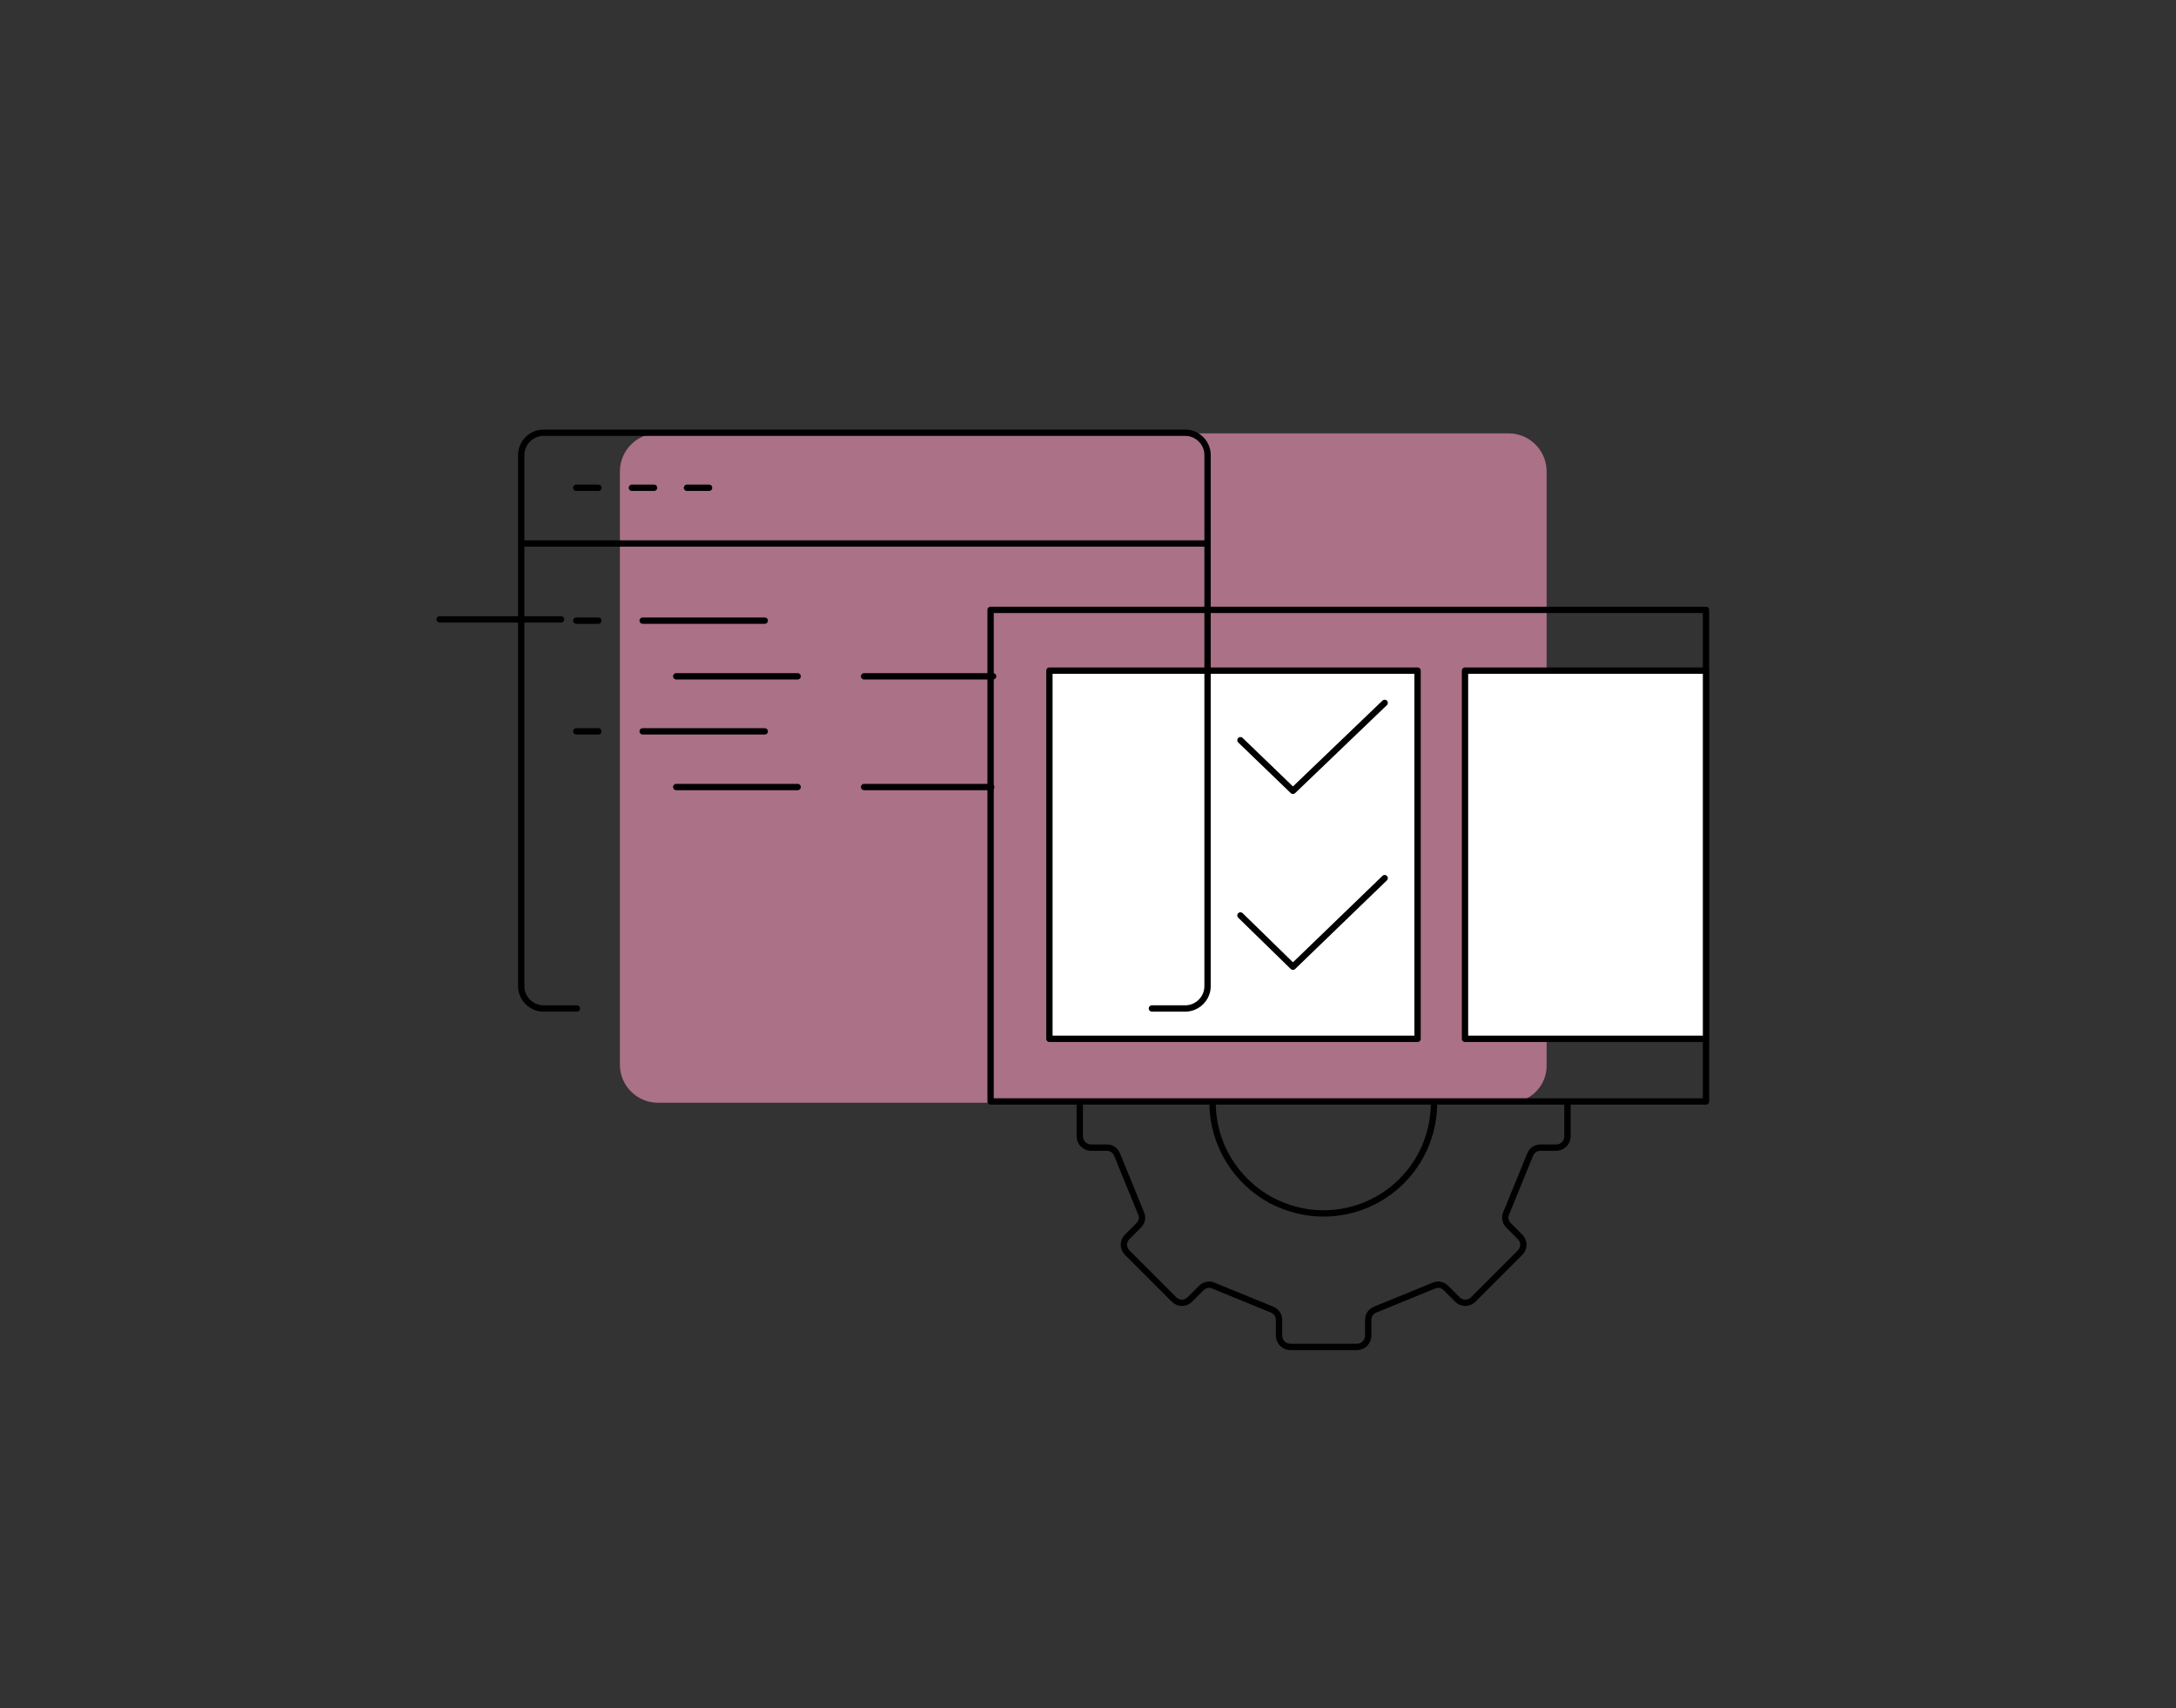
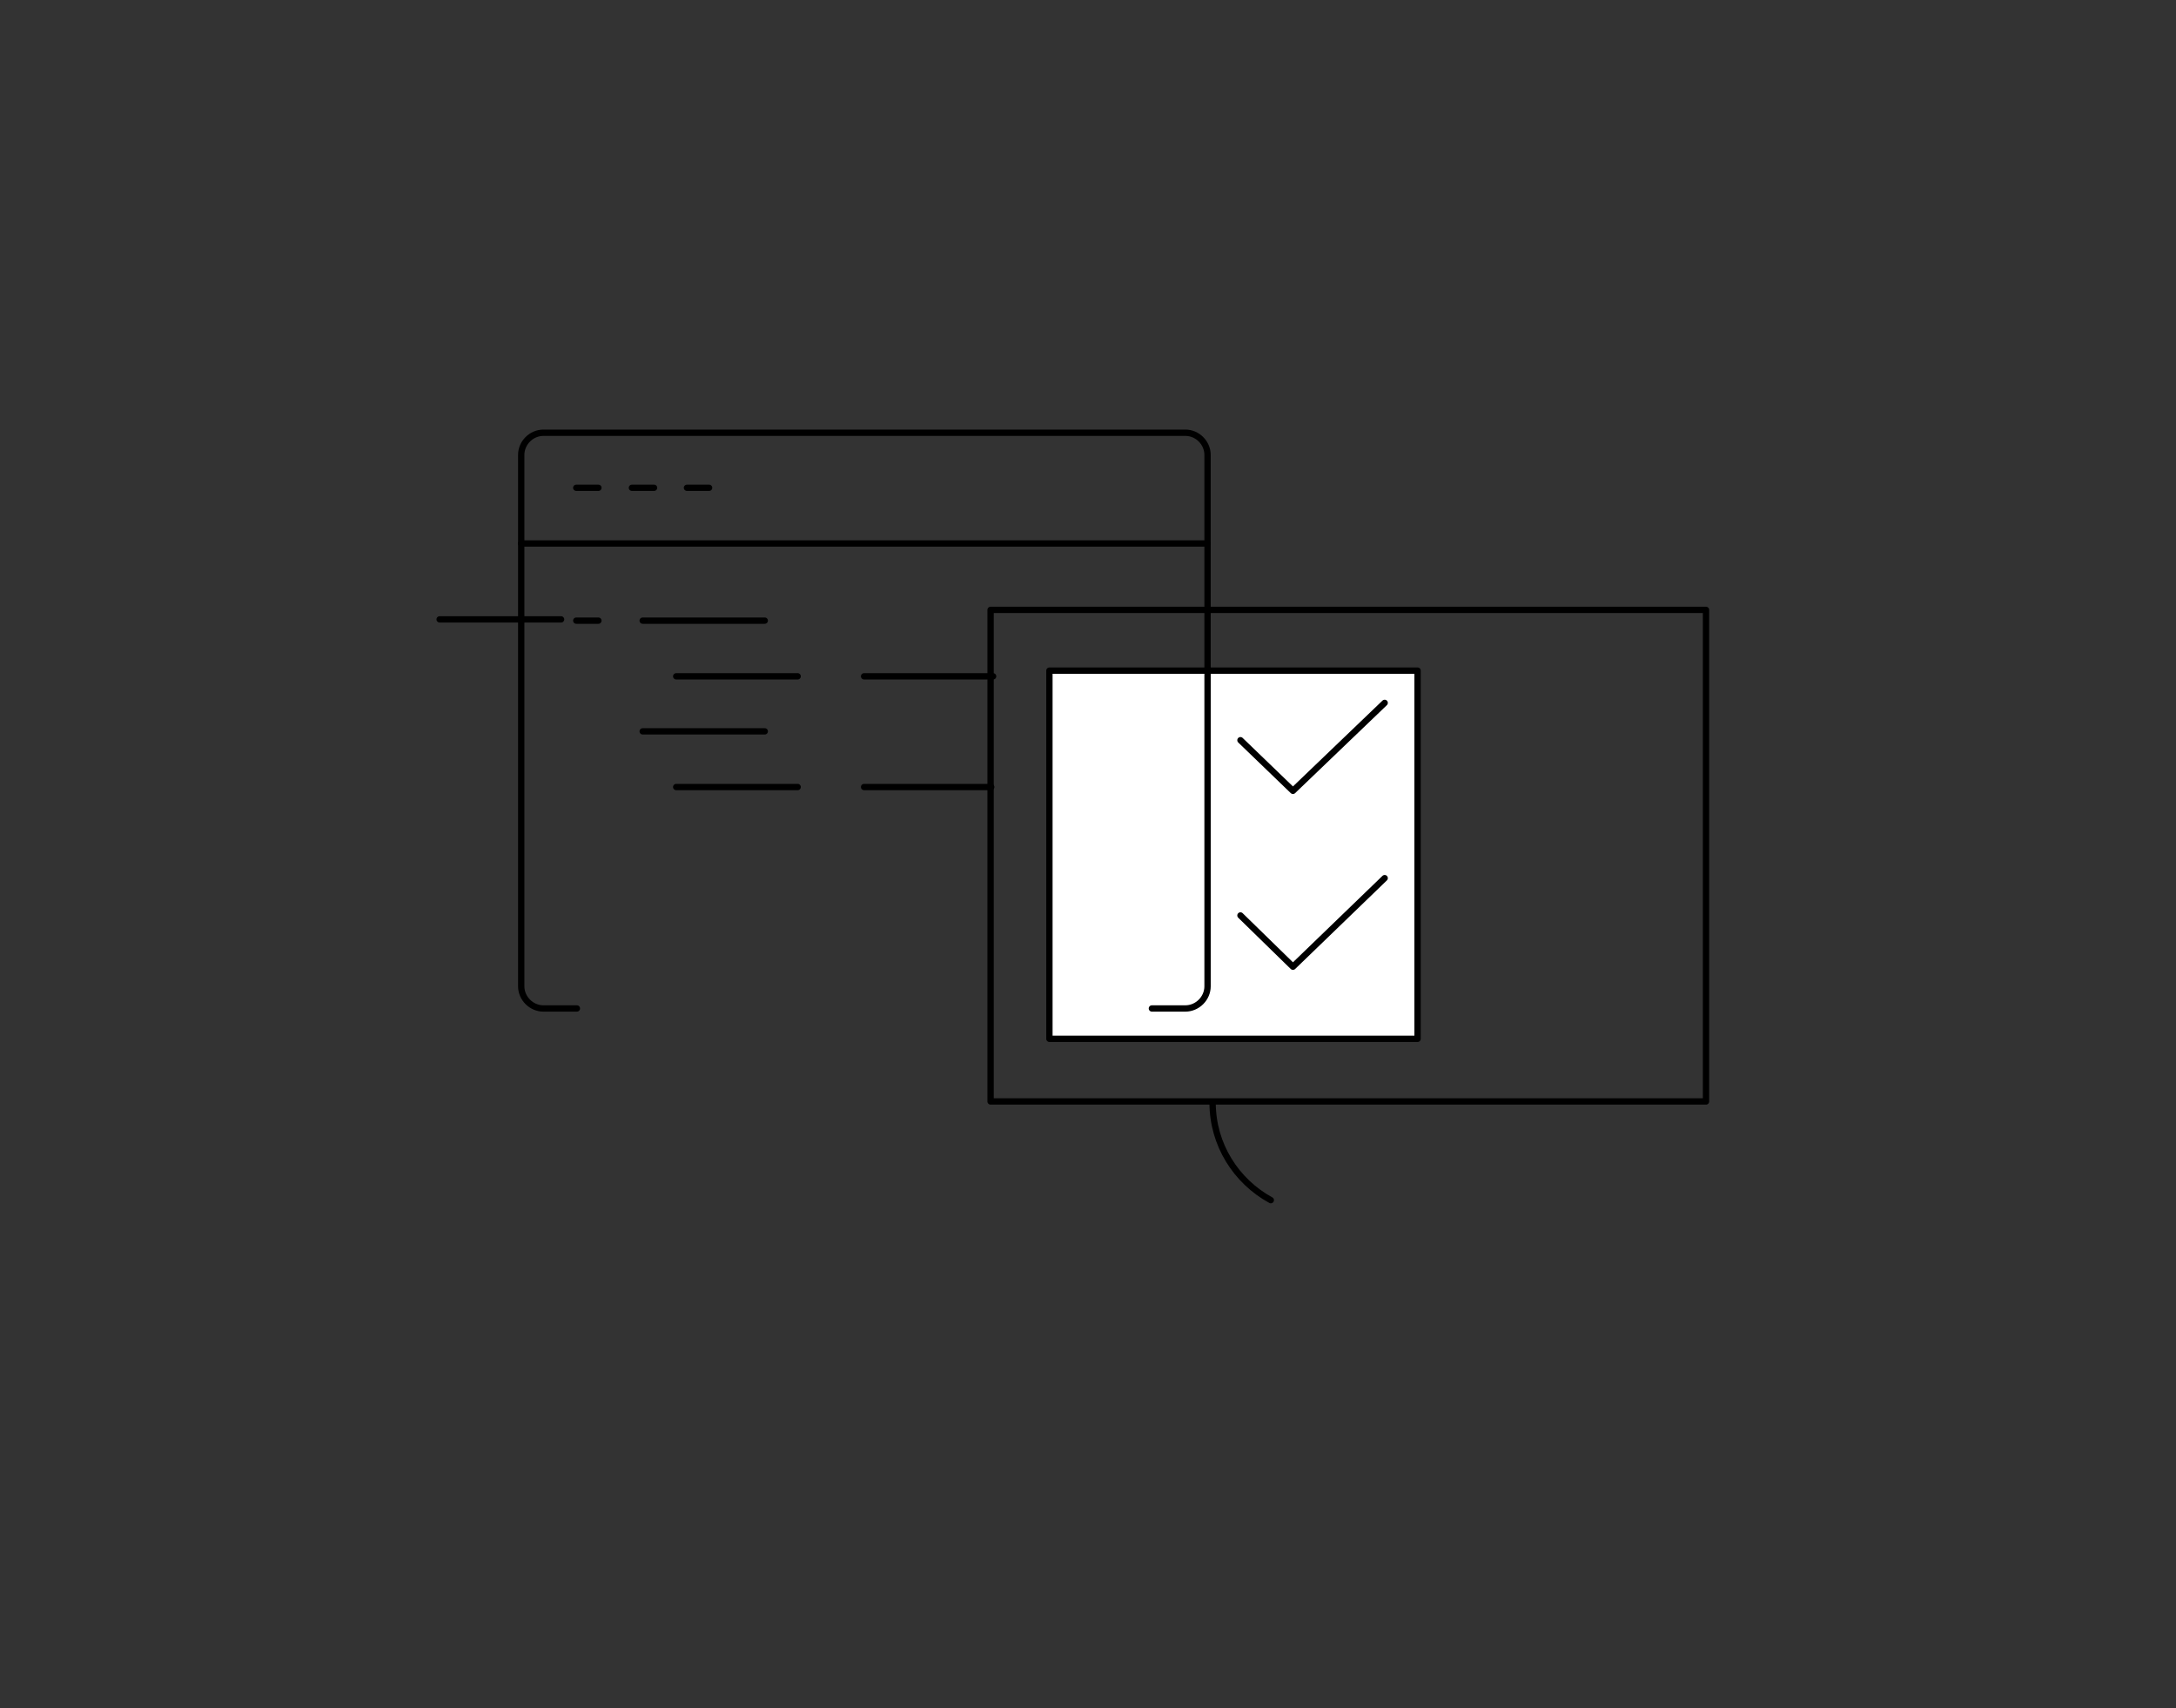
<svg xmlns="http://www.w3.org/2000/svg" version="1.1" x="0px" y="0px" viewBox="0 0 344 270" style="enable-background:new 0 0 344 270;" xml:space="preserve">
  <rect x="0" y="0" width="344" height="270" fill="#333333" stroke="none" />
  <style type="text/css">
	.st0{fill:#AB7186;}
	.st1{fill:#FFFFFF;stroke:#000000;stroke-linecap:round;stroke-linejoin:round;stroke-miterlimit:3.864;}
	.st2{fill:none;stroke:#000000;stroke-linecap:round;stroke-linejoin:round;stroke-miterlimit:3.864;}
</style>
  <g id="Ebene_1">
    <g id="Ebene_1_1_">
	</g>
    <g id="icons">
	</g>
-     <path class="st0" d="M238.6,174.3H104c-3.3,0-6-2.7-6-6V74.5c0-3.3,2.7-6,6-6h134.5c3.3,0,6,2.7,6,6v93.8   C244.6,171.6,241.9,174.3,238.6,174.3z" />
    <rect x="165.9" y="106" class="st1" width="58.2" height="58.2" />
    <g>
-       <path class="st2" d="M170.7,174.3v5.3c0,1,0.8,1.8,1.8,1.8h2.5c0.7,0,1.3,0.4,1.6,1.1l3.8,9.3c0.3,0.7,0.1,1.4-0.4,1.9l-1.8,1.8    c-0.7,0.7-0.7,1.8,0,2.5l7.4,7.4c0.7,0.7,1.8,0.7,2.5,0l1.8-1.8c0.5-0.5,1.3-0.7,1.9-0.4l9.3,3.8c0.7,0.3,1.1,0.9,1.1,1.6v2.5    c0,1,0.8,1.8,1.8,1.8h10.5c1,0,1.8-0.8,1.8-1.8v-2.5c0-0.7,0.4-1.3,1.1-1.6l9.3-3.8c0.7-0.3,1.4-0.1,1.9,0.4l1.8,1.8    c0.7,0.7,1.8,0.7,2.5,0l7.4-7.4c0.7-0.7,0.7-1.8,0-2.5l-1.8-1.8c-0.5-0.5-0.7-1.3-0.4-1.9l3.8-9.3c0.3-0.7,0.9-1.1,1.6-1.1h2.5    c1,0,1.8-0.8,1.8-1.8v-5.3" />
      <path class="st2" d="M200.9,189.7c-5.5-3-9.2-8.8-9.2-15.4" />
-       <path class="st2" d="M226.7,174.3c0,9.7-7.8,17.5-17.5,17.5c-3,0-5.8-0.8-8.3-2.1" />
    </g>
    <g>
      <path class="st2" d="M182.1,159.4l5.3,0c1.9,0,3.5-1.6,3.5-3.5v-84c0-1.9-1.6-3.5-3.5-3.5H85.9c-1.9,0-3.5,1.6-3.5,3.5v84    c0,1.9,1.6,3.5,3.5,3.5l5.3,0" />
      <line class="st2" x1="82.4" y1="85.9" x2="190.9" y2="85.9" />
      <g>
        <line class="st2" x1="91.1" y1="77.1" x2="94.6" y2="77.1" />
        <line class="st2" x1="99.9" y1="77.1" x2="103.4" y2="77.1" />
        <line class="st2" x1="108.6" y1="77.1" x2="112.1" y2="77.1" />
      </g>
      <g>
        <line class="st2" x1="91.1" y1="98.1" x2="94.6" y2="98.1" />
        <line class="st2" x1="101.6" y1="98.1" x2="120.9" y2="98.1" />
-         <line class="st2" x1="91.1" y1="115.6" x2="94.6" y2="115.6" />
        <line class="st2" x1="101.6" y1="115.6" x2="120.9" y2="115.6" />
        <line class="st2" x1="106.9" y1="106.9" x2="126.1" y2="106.9" />
        <line class="st2" x1="106.9" y1="124.4" x2="126.1" y2="124.4" />
        <line class="st2" x1="136.6" y1="106.9" x2="157" y2="106.9" />
        <line class="st2" x1="136.6" y1="124.4" x2="156.7" y2="124.4" />
        <line class="st2" x1="69.5" y1="97.9" x2="88.7" y2="97.9" />
      </g>
    </g>
    <polyline class="st2" points="196.1,117 204.4,125 218.9,111.1  " />
    <polyline class="st2" points="196.1,144.7 204.4,152.8 218.9,138.8  " />
  </g>
  <g id="Icons_Sensor">
    <rect x="156.6" y="96.4" class="st2" width="113.1" height="77.7" />
-     <rect x="231.6" y="106" class="st1" width="38.1" height="58.2" />
  </g>
</svg>